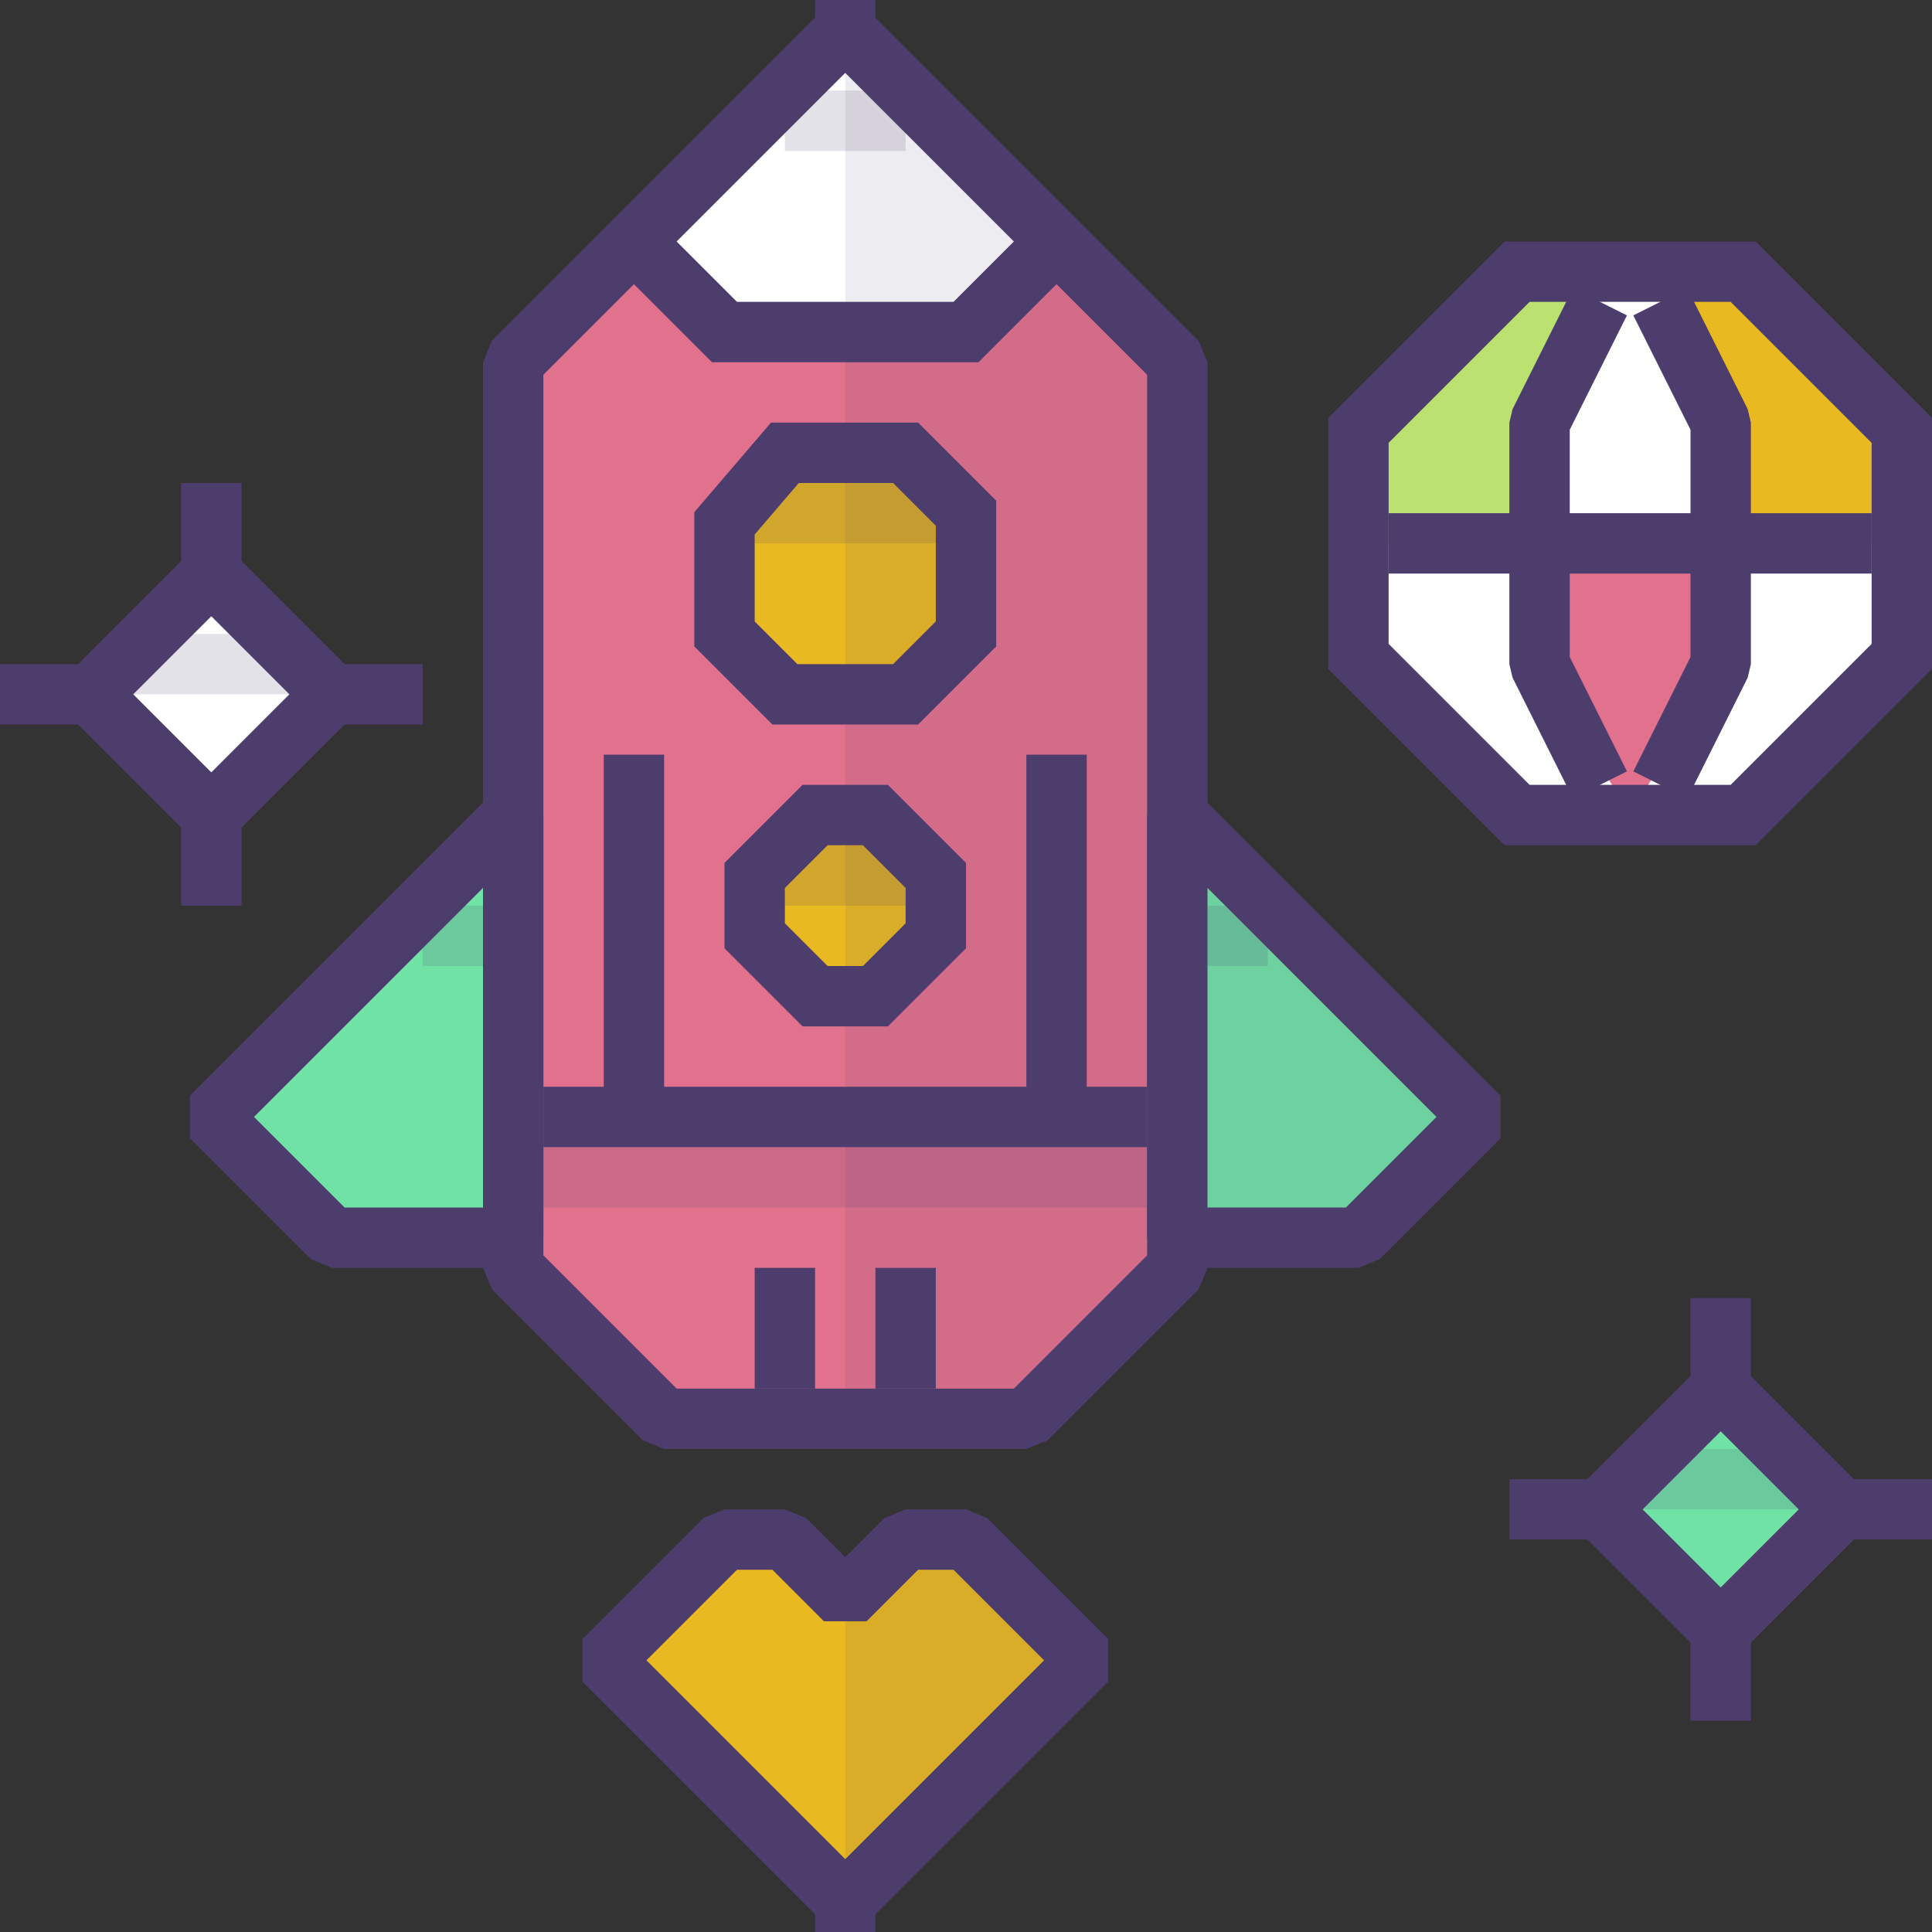
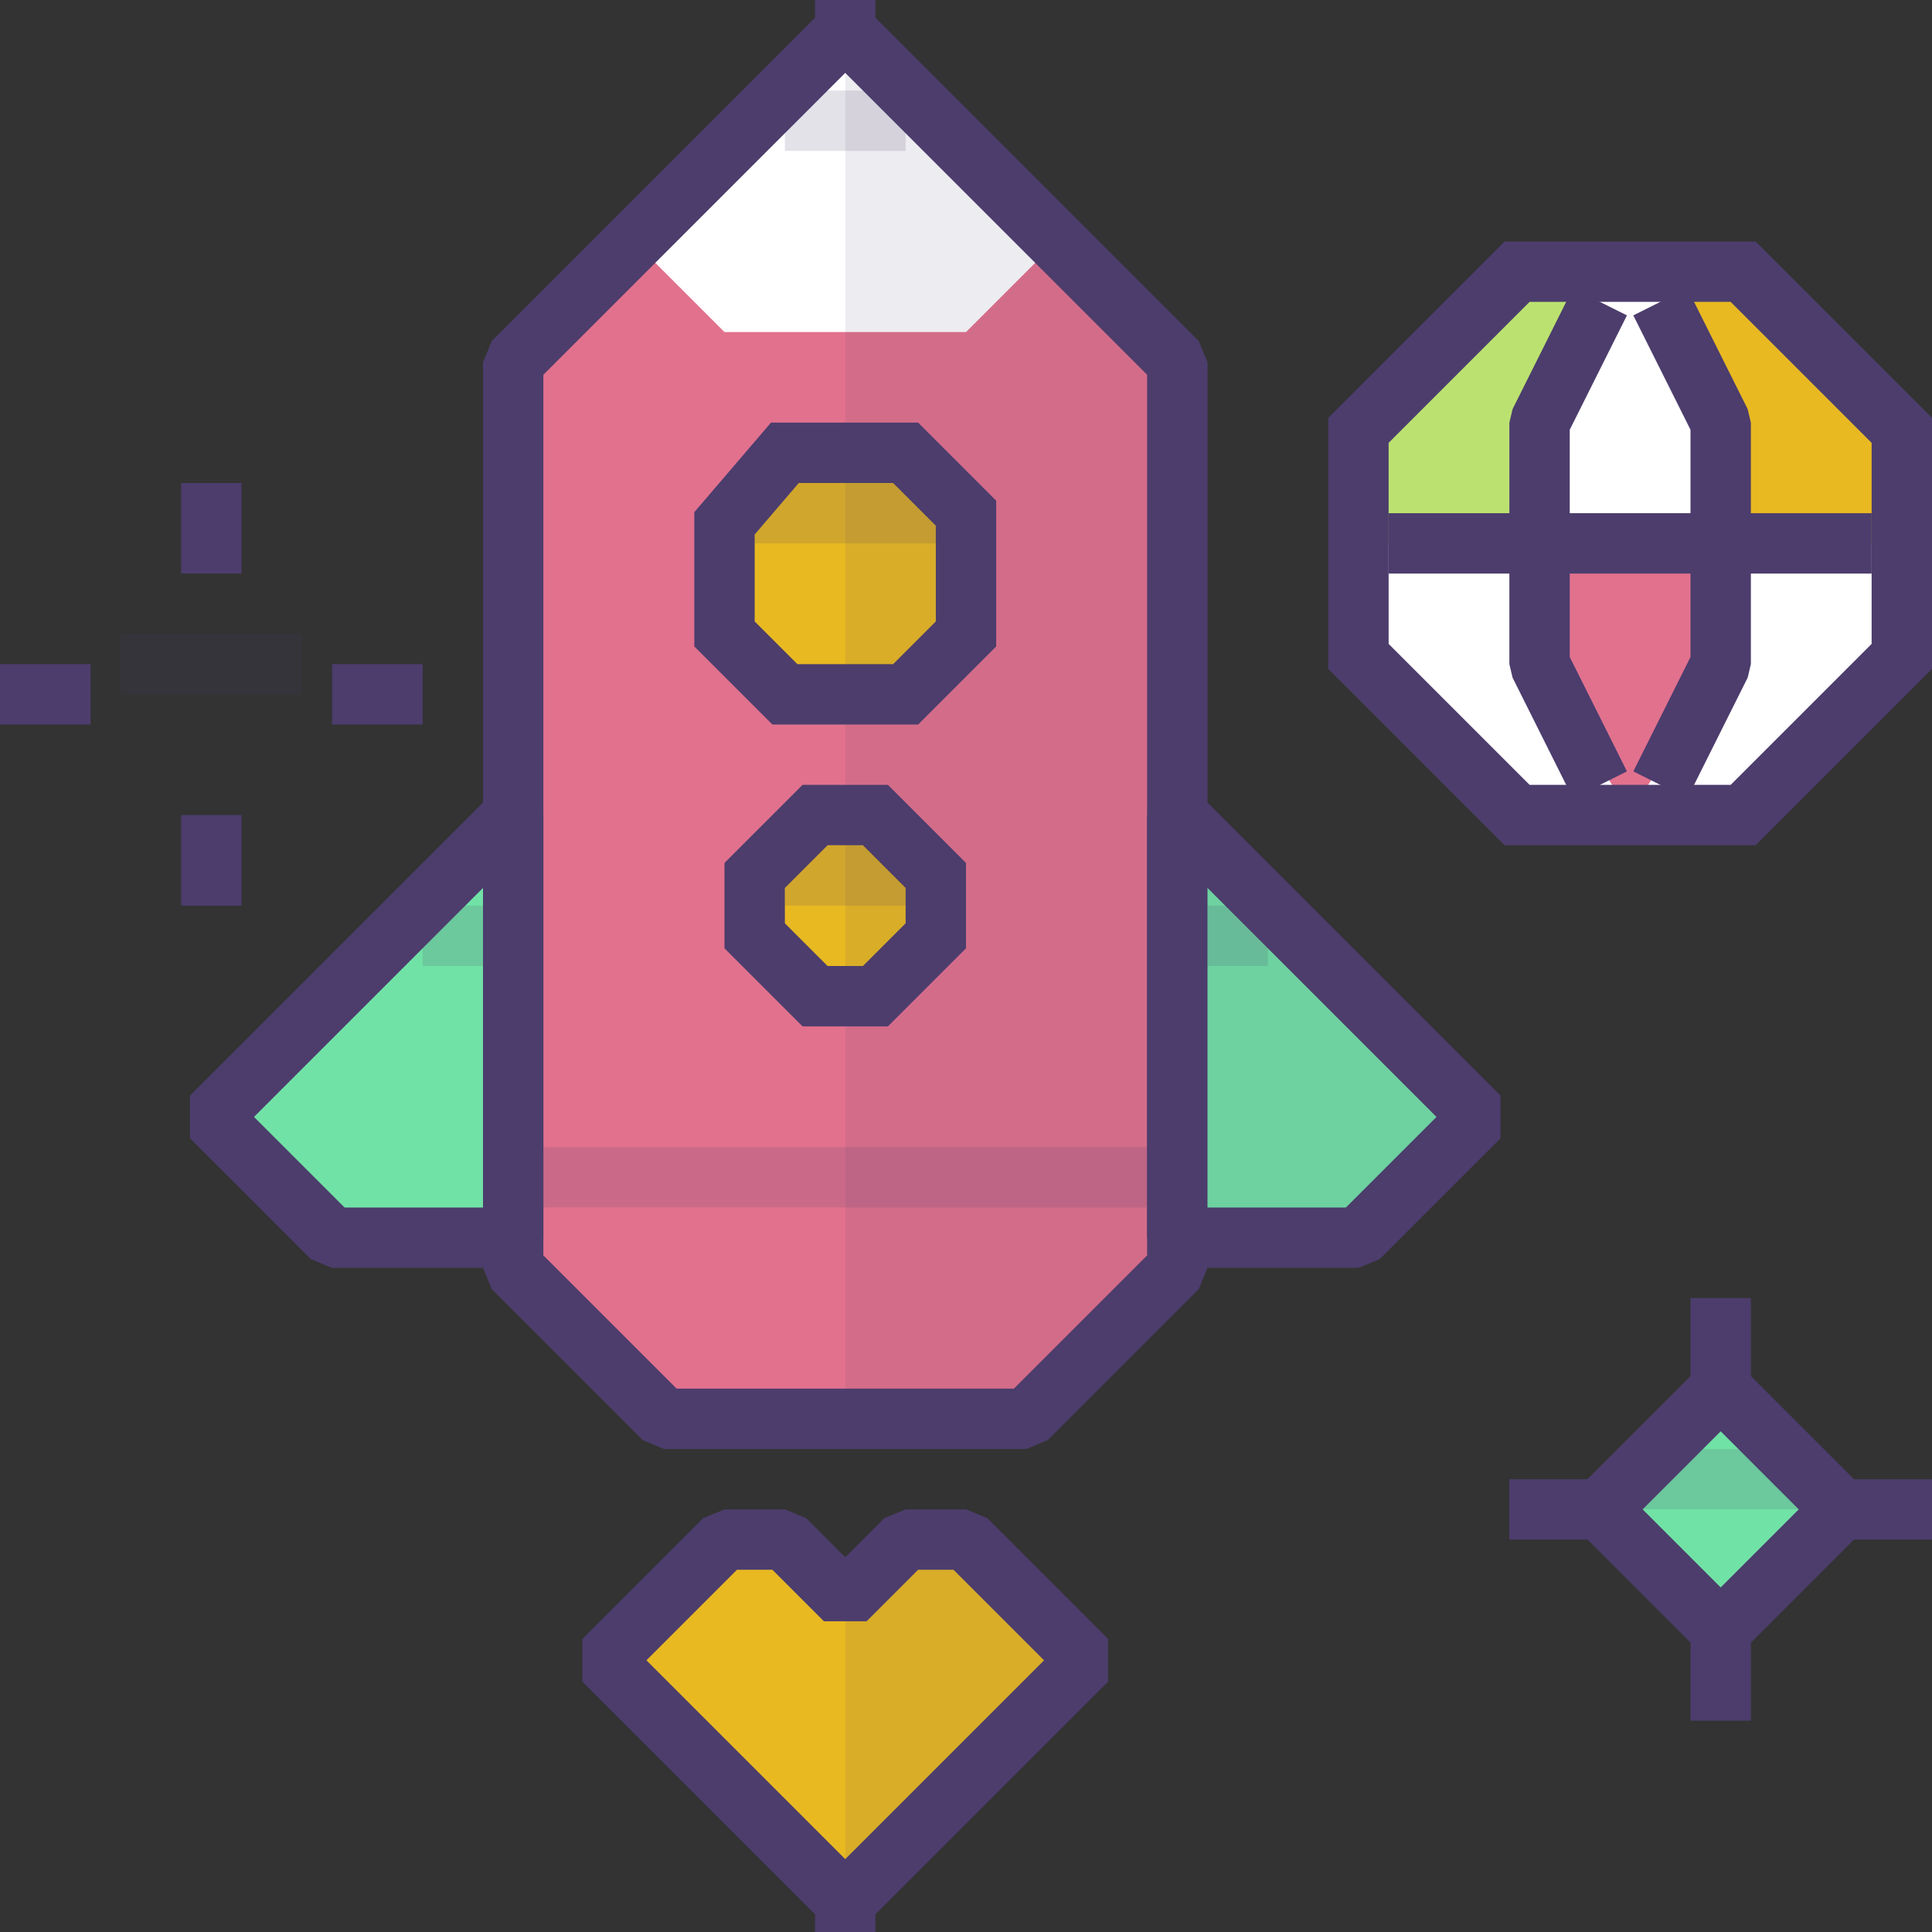
<svg xmlns="http://www.w3.org/2000/svg" viewBox="0 0 64 64">
  <rect x="0" y="0" width="64" height="64" fill="#333333" stroke="none" />
  <g stroke="#4C3D6D" stroke-width="2" stroke-miterlimit="10">
    <path fill="none" d="M3 23H0M14 23h-3M7 19v-3M7 30v-3" />
-     <path fill="#FFF" d="M11 23l-4 4-4-4 4-4z" stroke-width="2" />
  </g>
  <g stroke="#4C3D6D" stroke-width="2" stroke-miterlimit="10">
    <path fill="none" d="M53 50h-3M64 50h-3M57 46v-3M57 57v-3" />
    <path fill="#71E2A6" d="M61 50l-4 4-4-4 4-4z" stroke-width="2" />
  </g>
  <path fill="#FFF" d="M50.256 27L45 21.744v-7.488L50.256 9h7.488L63 14.256v7.488L57.744 27z" />
  <path fill="#BBE271" d="M51 18v-4l2-5h-3l-5 5.256V18z" />
  <path fill="#E9B921" d="M57 18v-4l-2-5h3l5 5.256V18z" />
  <path fill="#E2718D" d="M51 18v4l3 5 3-5v-4z" />
  <path fill="none" stroke="#4C3D6D" stroke-width="2" stroke-miterlimit="10" d="M50.256 27L45 21.744v-7.488L50.256 9h7.488L63 14.256v7.488L57.744 27z" />
  <path fill="none" stroke="#4C3D6D" stroke-width="2" stroke-linejoin="bevel" stroke-miterlimit="10" d="M53 10l-2 4v8l2 4M55 26l2-4v-8l-2-4M46 18h16" />
  <path fill="#E2718D" d="M28 1L17 12v30l5 5h12l5-5V12z" />
  <path fill="#FFF" d="M21 8l7-7 7 7-3 3h-8z" />
  <path fill="none" stroke="#4C3D6D" stroke-width="2" stroke-linejoin="bevel" stroke-miterlimit="10" d="M28 1L17 12v30l5 5h12l5-5V12z" />
  <path fill="#71E2A6" stroke="#4C3D6D" stroke-width="2" stroke-linejoin="bevel" stroke-miterlimit="10" d="M17 27L7 37l4 4h6zM39 27l10 10-4 4h-6z" />
  <path fill="#E9B921" stroke="#4C3D6D" stroke-width="2" stroke-miterlimit="10" d="M26 23l-2-2v-3.664L26 15h4l2 2v4l-2 2zM27 33l-2-2v-2l2-2h2l2 2v2l-2 2z" />
-   <path fill="none" stroke="#4C3D6D" stroke-width="2" stroke-miterlimit="10" d="M21 8l3 3h8l3-3M18 37h20M30 42v4M26 42v4M21 25v11M35 25v11" />
  <path fill="#E9B921" stroke="#4C3D6D" stroke-width="2" stroke-linejoin="bevel" stroke-miterlimit="10" d="M30 51h2l4 4-8 8-8-8 4-4h2l2 2z" />
  <path opacity=".15" fill="#4C3D6D" d="M18 38h20v2H18zM25 16h6v2h-6zM26 28h4v2h-4zM4 21h6v2H4zM54 48h6v2h-6zM26 3h4v2h-4zM14 30h2v2h-2zM40 30h2v2h-2z" />
  <path opacity=".1" fill="#4C3D6D" d="M28 1v46h6l5-5v-1h6l4-4-10-10V12zM28 53l2-2h2l4 4-8 8z" />
  <path fill="#4C3D6D" d="M27 62h2v2h-2zM27 0h2v2h-2z" />
</svg>